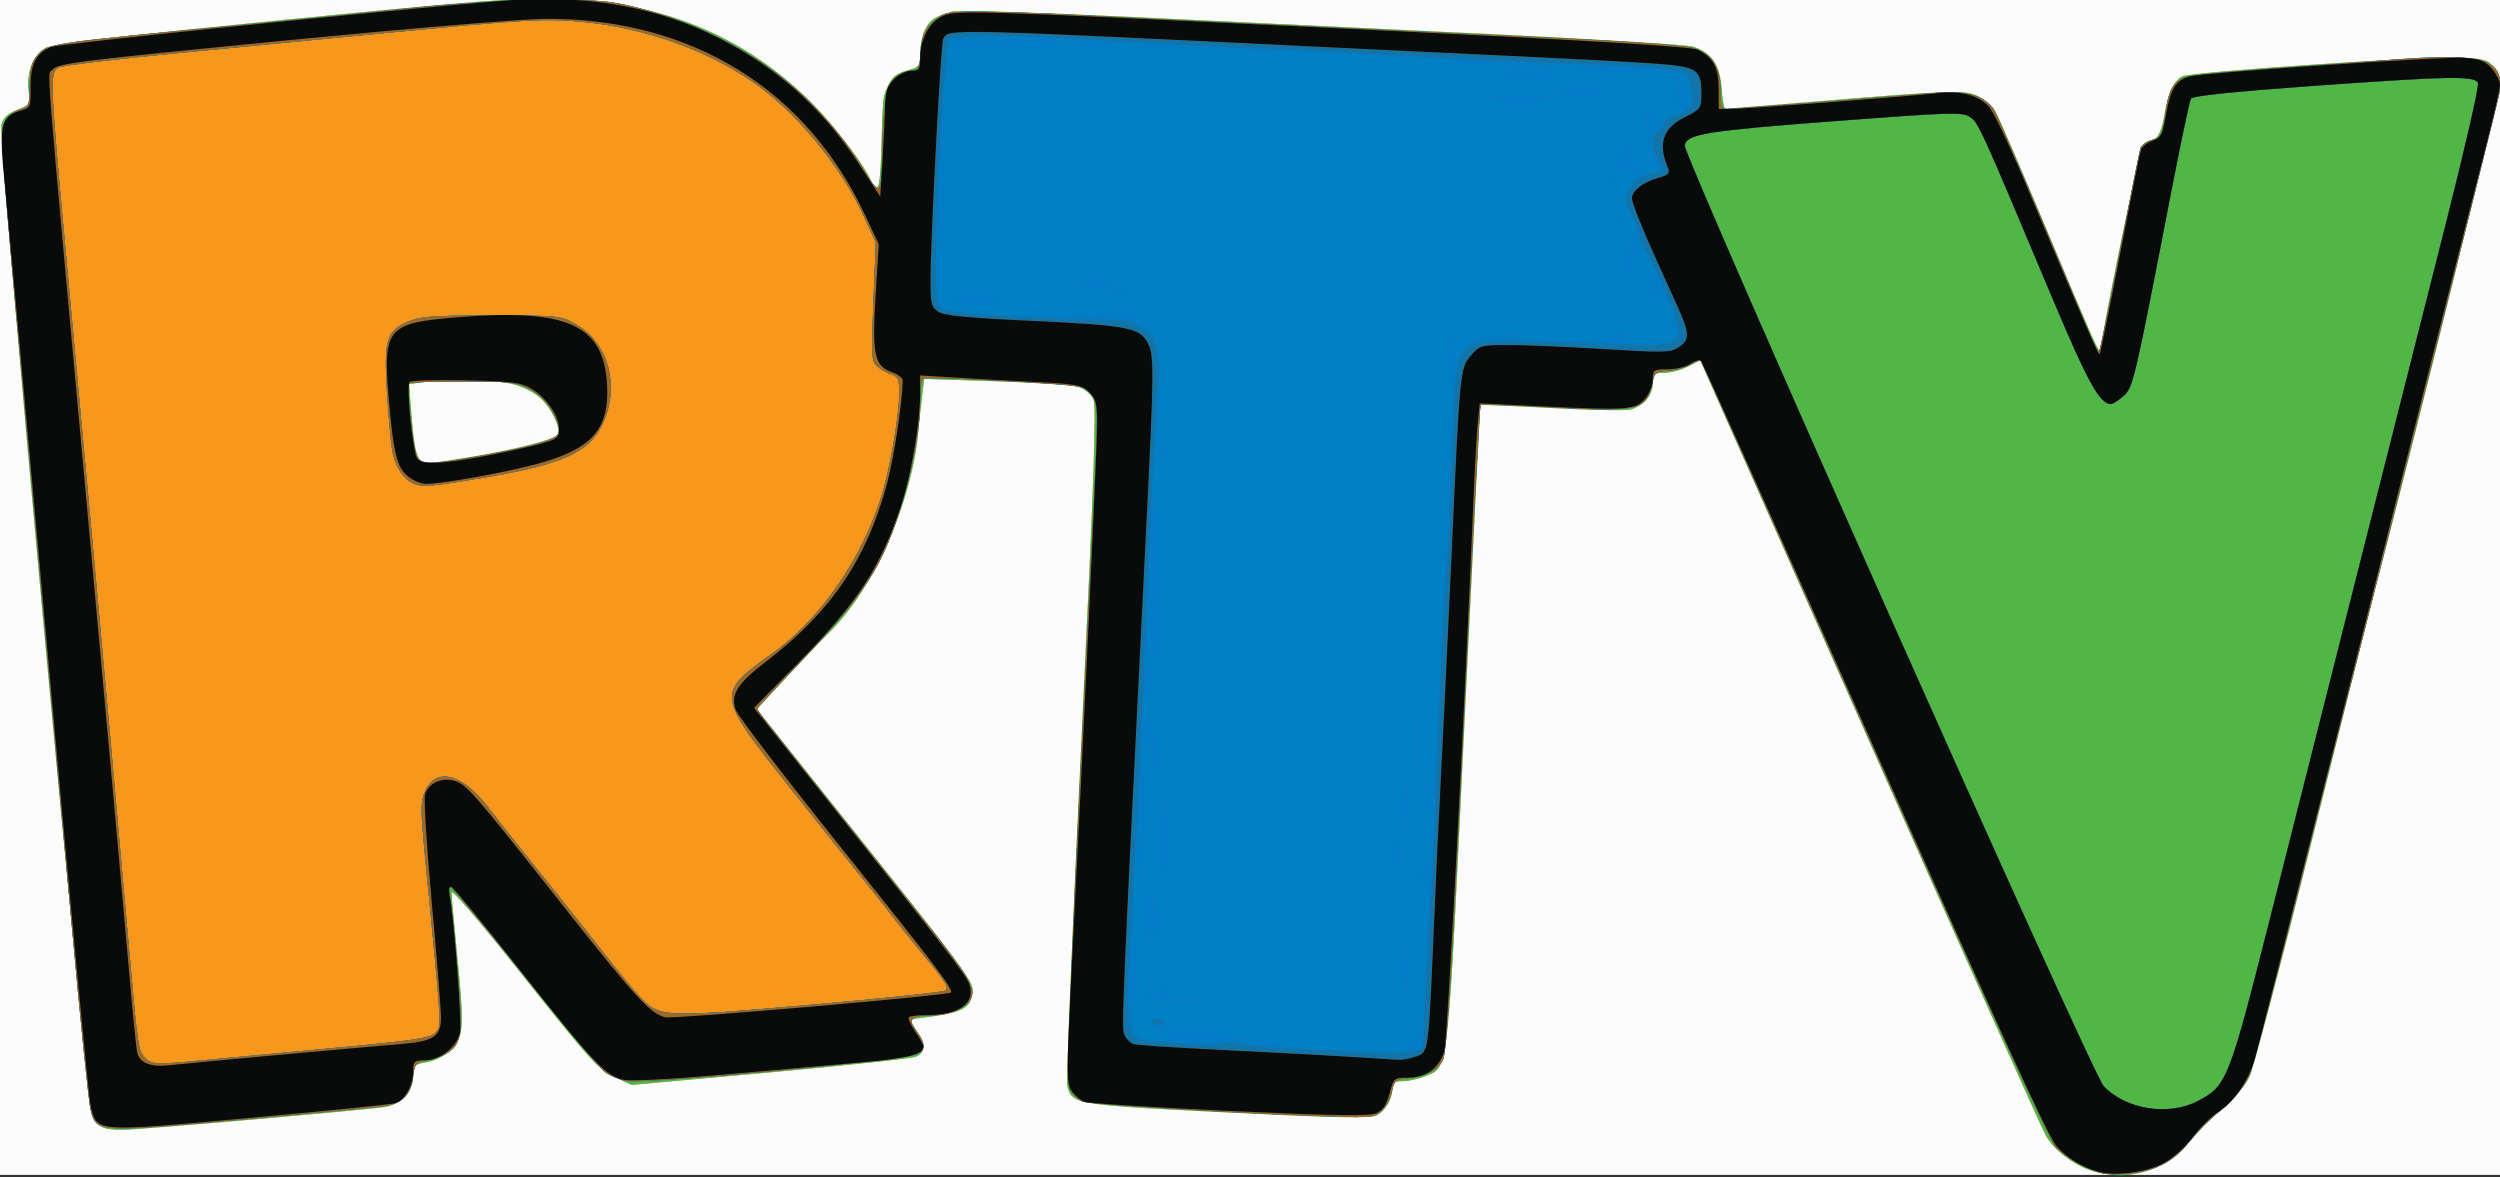
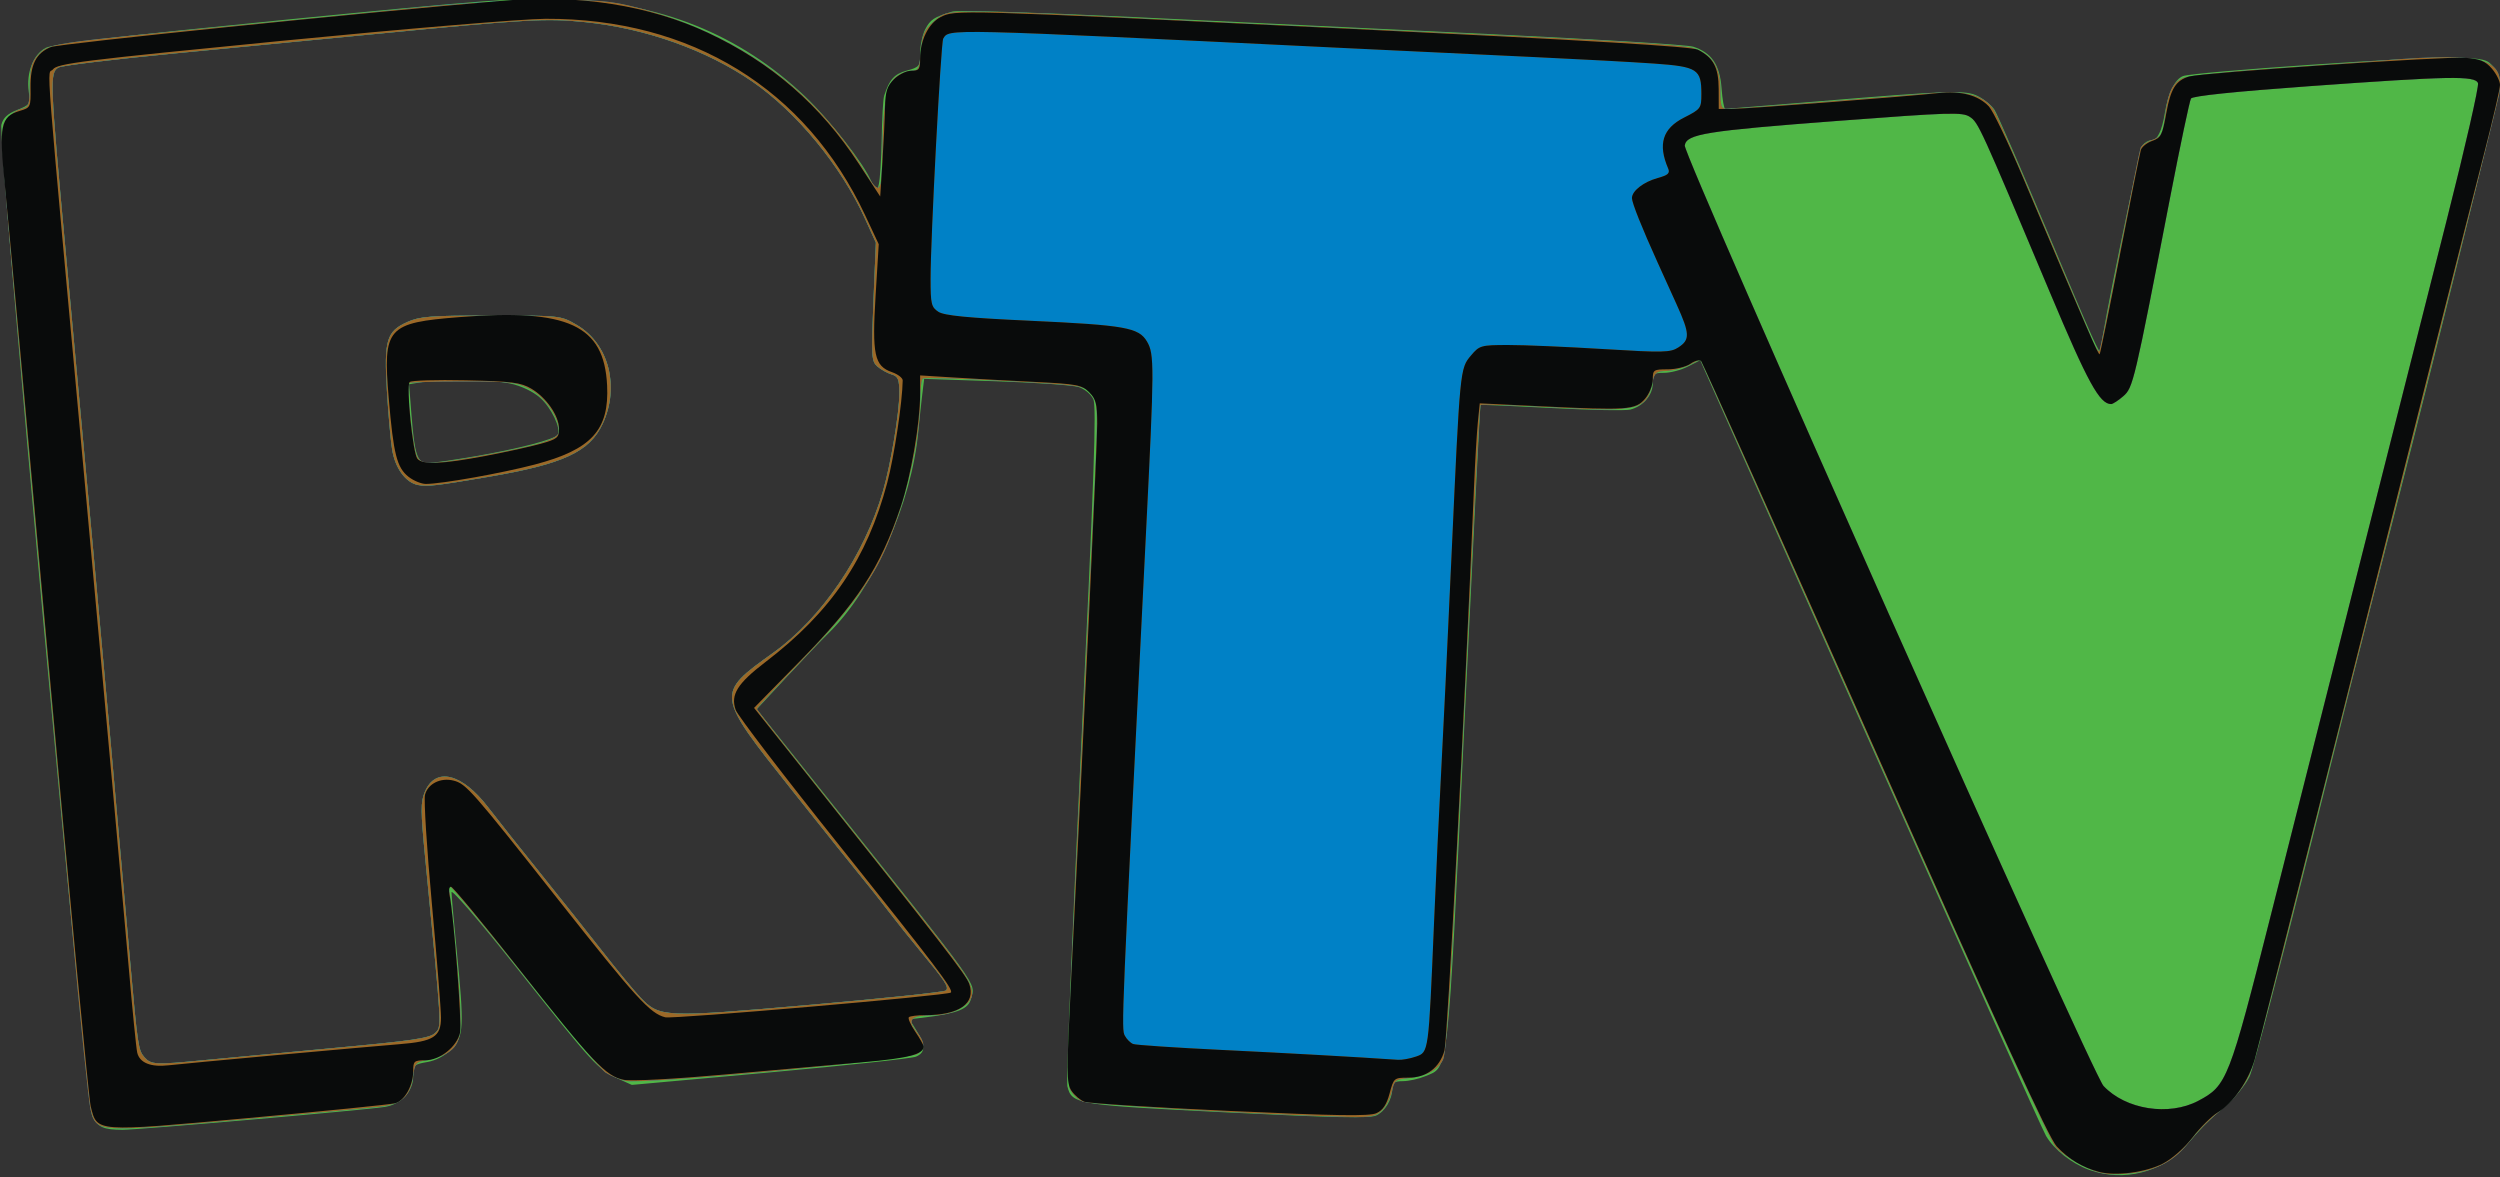
<svg xmlns="http://www.w3.org/2000/svg" xmlns:ns1="http://www.inkscape.org/namespaces/inkscape" xmlns:ns2="http://sodipodi.sourceforge.net/DTD/sodipodi-0.dtd" id="svg3055" version="1.1" ns1:version="0.48.3.1 r9886" width="720" height="339" ns2:docname="RTV logo.svg">
  <rect width="100%" height="100%" fill="#333333" stroke="none" />
  <defs id="defs3059" />
  <ns2:namedview pagecolor="#ffffff" bordercolor="#666666" borderopacity="1" objecttolerance="10" gridtolerance="10" guidetolerance="10" ns1:pageopacity="0" ns1:pageshadow="2" ns1:window-width="1280" ns1:window-height="1000" id="namedview3057" showgrid="false" ns1:zoom="1.5930556" ns1:cx="365.19059" ns1:cy="144.39102" ns1:window-x="0" ns1:window-y="24" ns1:window-maximized="1" ns1:current-layer="svg3055" />
  <g id="g3101" transform="translate(3.9410281e-7,-0.628)">
-     <path style="fill:#fcfcfc" d="M 0,169.5 0,0 360,0 720,0 720,169.5 720,339 360,339 0,339 0,169.5 z" id="path3117" ns1:connector-curvature="0" />
-     <path style="fill:#f8971c" d="m 601.748,337.573 c -5.014,-1.789 -10.126,-5.799 -12.495,-9.802 -1.065,-1.799 -23.91,-52.796 -50.765,-113.327 l -48.829,-110.055 -3.541,1.805 C 484.171,107.188 481.097,108 479.289,108 476.301,108 476,108.275 476,111 c 0,3.423 -2.763,6.651 -6.493,7.588 -1.399,0.351 -11.621,0.148 -22.715,-0.452 -11.094,-0.6 -20.275,-0.986 -20.403,-0.858 -0.128,0.128 -2.235,41.878 -4.683,92.779 -4.902,101.933 -4.426,97.675 -11.241,100.522 C 408.595,311.36 405.7,312 404.032,312 401.691,312 401,312.445 401,313.953 c 0,3.24 -2.073,6.759 -4.681,7.948 -1.852,0.844 -12.5,0.621 -43.083,-0.901 -43.516,-2.167 -44.529,-2.333 -45.837,-7.546 -0.348,-1.387 1.46,-45.878 4.017,-98.868 3.675,-76.156 4.403,-96.889 3.47,-98.937 -0.678,-1.488 -2.501,-3.004 -4.283,-3.562 -1.706,-0.534 -12.404,-1.281 -23.772,-1.658 l -20.669,-0.687 -0.539,4.38 c -0.297,2.409 -0.812,7.247 -1.144,10.751 C 262.498,145.737 251.528,170.38 238.601,183 c -1.972,1.925 -7.425,7.636 -12.119,12.692 l -8.534,9.192 18.276,22.919 c 47.439,59.49 44.645,55.598 43.42,60.479 -0.719,2.863 -3.775,4.154 -12.416,5.246 l -5.272,0.666 2.022,3.271 c 2.621,4.24 2.556,6.361 -0.228,7.493 -1.238,0.503 -20.144,2.537 -42.014,4.519 l -39.764,3.604 -4.236,-1.914 c -5.441,-2.459 -6.921,-4.088 -29.147,-32.064 -10.43,-13.128 -18.575,-22.565 -18.559,-21.5 0.016,1.044 0.678,8.423 1.47,16.398 2.232,22.461 2.087,25.259 -1.487,28.833 -1.851,1.851 -4.513,3.245 -7,3.665 -3.78,0.639 -4.013,0.879 -4.013,4.136 0,4.302 -3.445,8.018 -8.138,8.78 -5.417,0.879 -70.963,6.601 -75.53,6.594 -5.512,-0.009 -7.138,-0.729 -8.759,-3.878 C 24.883,318.849 -0.621,40.612 0.396,36.56 0.893,34.579 2.168,33.38 4.934,32.294 8.616,30.848 8.759,30.621 8.274,27.008 7.537,21.514 9.582,16.268 13.186,14.404 15.349,13.286 34.828,11.001 81.853,6.35 139.578,0.642 149.25,-0.082 162,0.351 190.213,1.31 212.892,10.422 231.899,28.435 c 7.118,6.745 16.967,19.414 19.103,24.571 l 1.39,3.356 0.682,-2.55 c 0.375,-1.402 0.759,-7.355 0.853,-13.227 0.094,-5.872 0.414,-11.444 0.712,-12.381 1.487,-4.678 2.932,-6.281 6.534,-7.251 C 264.802,19.976 265,19.715 265,15.912 c 0,-2.206 0.658,-5.284 1.463,-6.84 1.455,-2.813 2.55,-3.533 7.762,-5.099 1.555,-0.467 23.873,0.201 52,1.557 C 353.326,6.837 400.025,9.072 430,10.496 c 29.975,1.424 55.896,3.033 57.603,3.576 5.313,1.689 7.716,5.187 8.204,11.942 0.238,3.292 0.716,5.982 1.063,5.978 0.346,-0.005 11.43,-0.905 24.63,-2 40.667,-3.374 44.605,-3.506 48.269,-1.611 1.767,0.914 3.865,2.664 4.664,3.89 0.799,1.226 7.574,16.819 15.056,34.652 13.568,32.338 15.418,36.468 15.484,34.577 0.142,-4.051 11.196,-58 12.111,-59.102 C 617.723,41.629 618.849,41 619.587,41 c 1.784,0 3.022,-2.53 3.915,-8 0.914,-5.602 2.878,-9.544 5.211,-10.458 3.056,-1.198 68.274,-5.656 78.126,-5.341 8.42,0.27 9.528,0.531 11.25,2.66 1.051,1.298 1.911,3.717 1.911,5.374 0,2.444 -24.118,99.748 -36.006,145.265 -1.58,6.05 -9.908,39.125 -18.508,73.5 -8.599,34.375 -16.524,64.376 -17.61,66.668 -1.087,2.293 -4.091,6.01 -6.676,8.26 -5.693,4.956 -6.013,5.276 -11.608,11.598 -6.876,7.77 -17.958,10.575 -27.845,7.047 z M 136.708,132.057 c 12.595,-2.169 23.074,-4.895 23.891,-6.216 1.082,-1.751 -1.795,-7.807 -5.08,-10.691 -2.024,-1.777 -5.4,-3.388 -8.488,-4.05 -5.62,-1.205 -19.312,-1.444 -25.374,-0.443 l -3.845,0.635 0.718,9.104 c 0.885,11.226 1.707,13.606 4.697,13.597 1.251,-0.004 7.318,-0.875 13.482,-1.936 z" id="path3115" ns1:connector-curvature="0" />
    <path style="fill:#50b747" d="m 601.748,337.573 c -5.014,-1.789 -10.126,-5.799 -12.495,-9.802 -1.065,-1.799 -23.91,-52.796 -50.765,-113.327 l -48.829,-110.055 -3.541,1.805 C 484.171,107.188 481.097,108 479.289,108 476.301,108 476,108.275 476,111 c 0,3.423 -2.763,6.651 -6.493,7.588 -1.399,0.351 -11.621,0.148 -22.715,-0.452 -11.094,-0.6 -20.275,-0.986 -20.403,-0.858 -0.128,0.128 -2.235,41.878 -4.683,92.779 -4.902,101.933 -4.426,97.675 -11.241,100.522 C 408.595,311.36 405.7,312 404.032,312 401.691,312 401,312.445 401,313.953 c 0,3.24 -2.073,6.759 -4.681,7.948 -1.852,0.844 -12.5,0.621 -43.083,-0.901 -43.516,-2.167 -44.529,-2.333 -45.837,-7.546 -0.348,-1.387 1.46,-45.878 4.017,-98.868 3.675,-76.156 4.403,-96.889 3.47,-98.937 -0.678,-1.488 -2.501,-3.004 -4.283,-3.562 -1.706,-0.534 -12.404,-1.281 -23.772,-1.658 l -20.669,-0.687 -0.539,4.38 c -0.297,2.409 -0.812,7.247 -1.144,10.751 C 262.498,145.737 251.528,170.38 238.601,183 c -1.972,1.925 -7.425,7.636 -12.119,12.692 l -8.534,9.192 18.276,22.919 c 47.439,59.49 44.645,55.598 43.42,60.479 -0.719,2.863 -3.775,4.154 -12.416,5.246 l -5.272,0.666 2.022,3.271 c 2.621,4.24 2.556,6.361 -0.228,7.493 -1.238,0.503 -20.144,2.537 -42.014,4.519 l -39.764,3.604 -4.236,-1.914 c -5.441,-2.459 -6.921,-4.088 -29.147,-32.064 -10.43,-13.128 -18.575,-22.565 -18.559,-21.5 0.016,1.044 0.678,8.423 1.47,16.398 2.232,22.461 2.087,25.259 -1.487,28.833 -1.851,1.851 -4.513,3.245 -7,3.665 -3.78,0.639 -4.013,0.879 -4.013,4.136 0,4.302 -3.445,8.018 -8.138,8.78 -5.417,0.879 -70.963,6.601 -75.53,6.594 -5.512,-0.009 -7.138,-0.729 -8.759,-3.878 C 24.883,318.849 -0.621,40.612 0.396,36.56 0.893,34.579 2.168,33.38 4.934,32.294 8.616,30.848 8.759,30.621 8.274,27.008 7.537,21.514 9.582,16.268 13.186,14.404 15.349,13.286 34.828,11.001 81.853,6.35 139.578,0.642 149.25,-0.082 162,0.351 190.213,1.31 212.892,10.422 231.899,28.435 c 7.118,6.745 16.967,19.414 19.103,24.571 l 1.39,3.356 0.682,-2.55 c 0.375,-1.402 0.759,-7.355 0.853,-13.227 0.094,-5.872 0.414,-11.444 0.712,-12.381 1.487,-4.678 2.932,-6.281 6.534,-7.251 C 264.802,19.976 265,19.715 265,15.912 c 0,-2.206 0.658,-5.284 1.463,-6.84 1.455,-2.813 2.55,-3.533 7.762,-5.099 1.555,-0.467 23.873,0.201 52,1.557 C 353.326,6.837 400.025,9.072 430,10.496 c 29.975,1.424 55.896,3.033 57.603,3.576 5.313,1.689 7.716,5.187 8.204,11.942 0.238,3.292 0.716,5.982 1.063,5.978 0.346,-0.005 11.43,-0.905 24.63,-2 40.667,-3.374 44.605,-3.506 48.269,-1.611 1.767,0.914 3.865,2.664 4.664,3.89 0.799,1.226 7.574,16.819 15.056,34.652 13.568,32.338 15.418,36.468 15.484,34.577 0.142,-4.051 11.196,-58 12.111,-59.102 C 617.723,41.629 618.849,41 619.587,41 c 1.784,0 3.022,-2.53 3.915,-8 0.914,-5.602 2.878,-9.544 5.211,-10.458 3.056,-1.198 68.274,-5.656 78.126,-5.341 8.42,0.27 9.528,0.531 11.25,2.66 1.051,1.298 1.911,3.717 1.911,5.374 0,2.444 -24.118,99.748 -36.006,145.265 -1.58,6.05 -9.908,39.125 -18.508,73.5 -8.599,34.375 -16.524,64.376 -17.61,66.668 -1.087,2.293 -4.091,6.01 -6.676,8.26 -5.693,4.956 -6.013,5.276 -11.608,11.598 -6.876,7.77 -17.958,10.575 -27.845,7.047 z M 58.367,305.989 c 5.427,-0.528 22.302,-2.107 37.5,-3.51 22.969,-2.12 27.936,-2.852 29.429,-4.339 1.959,-1.95 2.066,-0.052 -2.835,-50.34 -1.33,-13.652 -1.344,-16.145 -0.103,-19.115 3.036,-7.265 10.679,-5.398 18.23,4.453 2.682,3.499 9.384,11.958 14.894,18.799 5.51,6.841 13.555,16.966 17.878,22.5 4.323,5.534 9.26,11.537 10.972,13.339 5.61,5.907 6.577,5.951 48.988,2.248 20.999,-1.834 38.585,-3.691 39.079,-4.128 1.013,-0.895 -0.149,-2.685 -7.399,-11.397 -2.746,-3.3 -6.878,-8.475 -9.181,-11.5 -2.303,-3.025 -5.685,-7.3 -7.514,-9.5 -1.83,-2.2 -10.972,-13.634 -20.316,-25.408 -21.915,-27.616 -21.911,-27.585 -5.329,-39.441 C 236.634,178.66 248.95,160.508 254.313,142 256.556,134.259 259,119.625 259,113.936 c 0,-4.11 -0.324,-4.9 -2.25,-5.487 -1.238,-0.377 -3.074,-1.41 -4.082,-2.296 -1.695,-1.491 -1.779,-2.876 -1.127,-18.632 l 0.705,-17.022 -3.123,-6.888 C 242.278,48.514 229.471,32.924 216.693,24.133 203.458,15.027 185.859,8.766 168.548,7.005 157.18,5.848 151.925,6.147 107.5,10.475 93.2,11.869 67.389,14.367 50.142,16.027 c -17.247,1.66 -32.209,3.474 -33.25,4.031 -2.631,1.408 -2.547,3.557 2.123,54.037 C 25.317,142.227 31.025,204.526 32.015,216 c 0.499,5.775 1.594,18.15 2.433,27.5 0.84,9.35 2.205,24.65 3.034,34 2.164,24.41 2.352,25.66 4.178,27.677 1.879,2.076 3.098,2.135 16.707,0.812 z M 120.374,140.307 c -3.573,-0.696 -6.604,-4.872 -7.458,-10.276 -0.438,-2.768 -1.11,-10.413 -1.495,-16.989 -0.846,-14.465 -0.095,-16.984 5.867,-19.673 C 120.893,91.744 124.044,91.5 141.466,91.5 c 20.028,0 20.035,7.15e-4 24.687,2.735 9.173,5.392 12.399,17.74 7.427,28.42 -3.796,8.153 -11.266,11.615 -33.08,15.332 -14.959,2.549 -17.469,2.838 -20.126,2.321 z m 16.333,-8.25 c 12.595,-2.169 23.074,-4.895 23.891,-6.216 1.082,-1.751 -1.795,-7.807 -5.08,-10.691 -2.024,-1.777 -5.4,-3.388 -8.488,-4.05 -5.62,-1.205 -19.312,-1.444 -25.374,-0.443 l -3.845,0.635 0.718,9.104 c 0.885,11.226 1.707,13.606 4.697,13.597 1.251,-0.004 7.318,-0.875 13.482,-1.936 z" id="path3113" ns1:connector-curvature="0" />
    <path style="fill:#0081c6" d="m 600.152,336.554 c -2.942,-1.404 -6.581,-3.873 -8.087,-5.486 -1.75,-1.873 -20.72,-43.379 -52.54,-114.954 l -49.801,-112.022 -3.111,1.617 c -1.711,0.889 -4.672,1.674 -6.579,1.744 -3.06,0.112 -3.544,0.503 -4.122,3.331 -1.628,7.96 -3.942,8.539 -28.673,7.178 -11.225,-0.618 -20.612,-0.92 -20.86,-0.672 -0.248,0.248 -2.462,42.162 -4.919,93.14 -3.475,72.095 -4.789,93.311 -5.915,95.488 -1.583,3.062 -5.136,4.853 -10.507,5.296 -3.05,0.252 -3.547,0.69 -4.148,3.657 -0.376,1.854 -1.646,4.329 -2.823,5.5 -1.876,1.868 -3.147,2.104 -10.352,1.92 -24.061,-0.614 -73.569,-3.487 -75.877,-4.404 -1.465,-0.582 -3.161,-2.257 -3.768,-3.723 -1.058,-2.554 0.347,-37.213 6.449,-159.164 1.896,-37.887 1.892,-38.273 -0.386,-41.086 -1.793,-2.214 -2.8,-2.359 -24.683,-3.556 -12.548,-0.687 -23.182,-1.021 -23.631,-0.744 C 265.367,109.891 265,112.905 265,116.311 c 0,12.346 -5.358,33.556 -11.541,45.689 -4.155,8.153 -10.791,16.603 -23.209,29.553 -6.737,7.026 -12.25,12.98 -12.25,13.231 0,0.44 11.053,14.424 42.5,53.773 16.727,20.93 19.487,24.924 19.495,28.208 0.007,3.186 -5.339,6.223 -10.995,6.247 -6.573,0.028 -7.823,1.127 -5.15,4.525 2.573,3.27 2.693,4.768 0.528,6.565 -2.057,1.707 -79.325,8.89 -84.151,7.823 -1.8,-0.398 -4.408,-1.468 -5.796,-2.377 -1.388,-0.909 -11.755,-13.217 -23.038,-27.35 -11.283,-14.133 -21,-25.868 -21.594,-26.077 -0.593,-0.209 -0.839,0.016 -0.546,0.5 0.293,0.484 1.323,9.737 2.289,20.561 1.897,21.26 1.611,23.973 -2.822,26.78 -1.221,0.773 -3.796,1.668 -5.721,1.989 -3.26,0.543 -3.54,0.884 -4.088,4.976 -0.713,5.32 -3.215,7.623 -9.125,8.398 -2.357,0.309 -20.784,2.028 -40.947,3.82 -41.089,3.651 -41.024,3.655 -42.736,-2.85 C 25.553,318.207 23.082,294 20.61,266.5 18.138,239 12.443,176.283 7.953,127.129 -0.193,37.952 -0.206,37.753 1.735,35.153 2.805,33.72 4.765,32.292 6.09,31.979 8.306,31.455 8.504,30.914 8.556,25.248 8.597,20.607 9.091,18.555 10.556,16.929 14.109,12.985 12.098,13.289 72.5,7.542 86.8,6.182 107.725,4.088 119,2.89 c 12.155,-1.292 27.623,-2.216 38,-2.27 15.177,-0.079 18.695,0.214 26.5,2.209 28.872,7.378 51.14,23.428 65.623,47.302 4.287,7.066 4.838,6.46 4.961,-5.462 0.14,-13.504 1.231,-19.695 3.845,-21.812 C 259.19,21.835 261.241,21 262.487,21 c 2.032,0 2.314,-0.584 2.735,-5.668 0.398,-4.8 0.956,-6.102 3.64,-8.5 C 271.903,4.115 272.445,4 282.234,4 c 5.611,0 18.541,0.446 28.734,0.991 22.338,1.194 64.615,3.219 126.532,6.062 27.507,1.263 47.584,2.607 49.939,3.343 5.593,1.748 8.061,5.475 8.061,12.175 0,4.758 0.246,5.424 2,5.423 1.1,-8.64e-4 13.25,-0.901 27,-1.999 13.75,-1.099 28.63,-2.282 33.068,-2.629 8.914,-0.698 14.043,0.829 16.706,4.972 1.109,1.726 12.378,28.08 28.232,66.022 0.887,2.122 1.822,3.648 2.078,3.392 0.256,-0.256 2.931,-13.242 5.943,-28.858 3.013,-15.616 5.696,-28.976 5.962,-29.689 0.267,-0.714 1.792,-1.753 3.39,-2.31 2.602,-0.907 2.979,-1.598 3.604,-6.605 0.892,-7.137 2.126,-9.788 5.211,-11.194 1.361,-0.62 12.224,-1.802 24.14,-2.627 11.916,-0.825 27.243,-1.942 34.061,-2.483 28.801,-2.284 34.6,-0.559 32.87,9.78 -0.435,2.599 -38.701,154.501 -44.774,177.737 -1.581,6.05 -7.891,31.025 -14.021,55.5 -6.13,24.475 -12.058,46.627 -13.171,49.227 -1.194,2.788 -3.927,6.37 -6.662,8.734 -6.064,5.24 -7.605,6.783 -11.335,11.348 -4.278,5.235 -9.941,7.906 -17.801,8.395 -5.433,0.338 -7.378,-0.015 -11.848,-2.149 z m 32.941,-18.881 c 8.276,-4.369 8.882,-5.921 20.969,-53.699 6.049,-23.911 17.769,-70.249 26.043,-102.974 8.275,-32.725 19.345,-76.459 24.601,-97.187 5.256,-20.728 9.286,-38.39 8.956,-39.25 -0.832,-2.169 -8.088,-2.038 -48.558,0.882 -21.579,1.557 -33.646,2.814 -34.103,3.554 -0.389,0.63 -3.076,13.375 -5.971,28.323 -10.399,53.699 -10.693,54.947 -13.55,57.428 -1.425,1.238 -2.991,2.25 -3.48,2.25 -3.308,0 -6.709,-6.203 -17.55,-32 -20.162,-47.977 -20.675,-49.101 -23.152,-50.725 -2.137,-1.4 -5.647,-1.293 -38.076,1.168 -38.021,2.885 -43.538,3.773 -44.012,7.086 -0.424,2.963 117.273,267.294 120.598,270.847 6.373,6.809 18.816,8.768 27.285,4.297 z M 58.367,305.989 c 5.427,-0.528 22.302,-2.107 37.5,-3.51 22.969,-2.12 27.936,-2.852 29.429,-4.339 1.959,-1.95 2.066,-0.052 -2.835,-50.34 -1.33,-13.652 -1.344,-16.145 -0.103,-19.115 3.036,-7.265 10.679,-5.398 18.23,4.453 2.682,3.499 9.384,11.958 14.894,18.799 5.51,6.841 13.555,16.966 17.878,22.5 4.323,5.534 9.26,11.537 10.972,13.339 5.61,5.907 6.577,5.951 48.988,2.248 20.999,-1.834 38.585,-3.691 39.079,-4.128 1.013,-0.895 -0.149,-2.685 -7.399,-11.397 -2.746,-3.3 -6.878,-8.475 -9.181,-11.5 -2.303,-3.025 -5.685,-7.3 -7.514,-9.5 -1.83,-2.2 -10.972,-13.634 -20.316,-25.408 -21.915,-27.616 -21.911,-27.585 -5.329,-39.441 C 236.634,178.66 248.95,160.508 254.313,142 256.556,134.259 259,119.625 259,113.936 c 0,-4.11 -0.324,-4.9 -2.25,-5.487 -1.238,-0.377 -3.074,-1.41 -4.082,-2.296 -1.695,-1.491 -1.779,-2.876 -1.127,-18.632 l 0.705,-17.022 -3.123,-6.888 C 242.278,48.514 229.471,32.924 216.693,24.133 203.458,15.027 185.859,8.766 168.548,7.005 157.18,5.848 151.925,6.147 107.5,10.475 93.2,11.869 67.389,14.367 50.142,16.027 c -17.247,1.66 -32.209,3.474 -33.25,4.031 -2.631,1.408 -2.547,3.557 2.123,54.037 C 25.317,142.227 31.025,204.526 32.015,216 c 0.499,5.775 1.594,18.15 2.433,27.5 0.84,9.35 2.205,24.65 3.034,34 2.164,24.41 2.352,25.66 4.178,27.677 1.879,2.076 3.098,2.135 16.707,0.812 z M 120.374,140.307 c -3.573,-0.696 -6.604,-4.872 -7.458,-10.276 -0.438,-2.768 -1.11,-10.413 -1.495,-16.989 -0.846,-14.465 -0.095,-16.984 5.867,-19.673 C 120.893,91.744 124.044,91.5 141.466,91.5 c 20.028,0 20.035,7.15e-4 24.687,2.735 9.173,5.392 12.399,17.74 7.427,28.42 -3.796,8.153 -11.266,11.615 -33.08,15.332 -14.959,2.549 -17.469,2.838 -20.126,2.321 z m 17.701,-8.346 C 155.323,128.885 161,127.118 161,124.828 c 0,-3.965 -3.98,-9.777 -8.263,-12.065 -3.866,-2.066 -5.563,-2.263 -19.403,-2.263 -8.342,0 -15.363,0.225 -15.604,0.5 -0.71,0.812 1.186,18.299 2.251,20.75 1.231,2.835 3.258,2.859 18.095,0.212 z" id="path3111" ns1:connector-curvature="0" />
-     <path style="fill:#037dc7" d="m 600.152,336.554 c -2.942,-1.404 -6.581,-3.873 -8.087,-5.486 -1.75,-1.873 -20.72,-43.379 -52.54,-114.954 l -49.801,-112.022 -3.111,1.617 c -1.711,0.889 -4.672,1.674 -6.579,1.744 -3.06,0.112 -3.544,0.503 -4.122,3.331 -1.628,7.96 -3.942,8.539 -28.673,7.178 -11.225,-0.618 -20.612,-0.92 -20.86,-0.672 -0.248,0.248 -2.462,42.162 -4.919,93.14 -3.475,72.095 -4.789,93.311 -5.915,95.488 -1.583,3.062 -5.136,4.853 -10.507,5.296 -3.05,0.252 -3.547,0.69 -4.148,3.657 -0.376,1.854 -1.646,4.329 -2.823,5.5 -1.876,1.868 -3.147,2.104 -10.352,1.92 -24.061,-0.614 -73.569,-3.487 -75.877,-4.404 -1.465,-0.582 -3.161,-2.257 -3.768,-3.723 -1.058,-2.554 0.347,-37.213 6.449,-159.164 1.896,-37.887 1.892,-38.273 -0.386,-41.086 -1.793,-2.214 -2.8,-2.359 -24.683,-3.556 -12.548,-0.687 -23.182,-1.021 -23.631,-0.744 C 265.367,109.891 265,112.905 265,116.311 c 0,12.346 -5.358,33.556 -11.541,45.689 -4.155,8.153 -10.791,16.603 -23.209,29.553 -6.737,7.026 -12.25,12.98 -12.25,13.231 0,0.44 11.053,14.424 42.5,53.773 16.727,20.93 19.487,24.924 19.495,28.208 0.007,3.186 -5.339,6.223 -10.995,6.247 -6.573,0.028 -7.823,1.127 -5.15,4.525 2.573,3.27 2.693,4.768 0.528,6.565 -2.057,1.707 -79.325,8.89 -84.151,7.823 -1.8,-0.398 -4.408,-1.468 -5.796,-2.377 -1.388,-0.909 -11.755,-13.217 -23.038,-27.35 -11.283,-14.133 -21,-25.868 -21.594,-26.077 -0.593,-0.209 -0.839,0.016 -0.546,0.5 0.293,0.484 1.323,9.737 2.289,20.561 1.897,21.26 1.611,23.973 -2.822,26.78 -1.221,0.773 -3.796,1.668 -5.721,1.989 -3.26,0.543 -3.54,0.884 -4.088,4.976 -0.713,5.32 -3.215,7.623 -9.125,8.398 -2.357,0.309 -20.784,2.028 -40.947,3.82 -41.089,3.651 -41.024,3.655 -42.736,-2.85 C 25.553,318.207 23.082,294 20.61,266.5 18.138,239 12.443,176.283 7.953,127.129 -0.193,37.952 -0.206,37.753 1.735,35.153 2.805,33.72 4.765,32.292 6.09,31.979 8.306,31.455 8.504,30.914 8.556,25.248 8.597,20.607 9.091,18.555 10.556,16.929 14.109,12.985 12.098,13.289 72.5,7.542 86.8,6.182 107.725,4.088 119,2.89 c 12.155,-1.292 27.623,-2.216 38,-2.27 15.177,-0.079 18.695,0.214 26.5,2.209 28.872,7.378 51.14,23.428 65.623,47.302 4.287,7.066 4.838,6.46 4.961,-5.462 0.14,-13.504 1.231,-19.695 3.845,-21.812 C 259.19,21.835 261.241,21 262.487,21 c 2.032,0 2.314,-0.584 2.735,-5.668 0.398,-4.8 0.956,-6.102 3.64,-8.5 C 271.903,4.115 272.445,4 282.234,4 c 5.611,0 18.541,0.446 28.734,0.991 22.338,1.194 64.615,3.219 126.532,6.062 27.507,1.263 47.584,2.607 49.939,3.343 5.593,1.748 8.061,5.475 8.061,12.175 0,4.758 0.246,5.424 2,5.423 1.1,-8.64e-4 13.25,-0.901 27,-1.999 13.75,-1.099 28.63,-2.282 33.068,-2.629 8.914,-0.698 14.043,0.829 16.706,4.972 1.109,1.726 12.378,28.08 28.232,66.022 0.887,2.122 1.822,3.648 2.078,3.392 0.256,-0.256 2.931,-13.242 5.943,-28.858 3.013,-15.616 5.696,-28.976 5.962,-29.689 0.267,-0.714 1.792,-1.753 3.39,-2.31 2.602,-0.907 2.979,-1.598 3.604,-6.605 0.892,-7.137 2.126,-9.788 5.211,-11.194 1.361,-0.62 12.224,-1.802 24.14,-2.627 11.916,-0.825 27.243,-1.942 34.061,-2.483 28.801,-2.284 34.6,-0.559 32.87,9.78 -0.435,2.599 -38.701,154.501 -44.774,177.737 -1.581,6.05 -7.891,31.025 -14.021,55.5 -6.13,24.475 -12.058,46.627 -13.171,49.227 -1.194,2.788 -3.927,6.37 -6.662,8.734 -6.064,5.24 -7.605,6.783 -11.335,11.348 -4.278,5.235 -9.941,7.906 -17.801,8.395 -5.433,0.338 -7.378,-0.015 -11.848,-2.149 z m 32.941,-18.881 c 8.276,-4.369 8.882,-5.921 20.969,-53.699 6.049,-23.911 17.769,-70.249 26.043,-102.974 8.275,-32.725 19.345,-76.459 24.601,-97.187 5.256,-20.728 9.286,-38.39 8.956,-39.25 -0.832,-2.169 -8.088,-2.038 -48.558,0.882 -21.579,1.557 -33.646,2.814 -34.103,3.554 -0.389,0.63 -3.076,13.375 -5.971,28.323 -10.399,53.699 -10.693,54.947 -13.55,57.428 -1.425,1.238 -2.991,2.25 -3.48,2.25 -3.308,0 -6.709,-6.203 -17.55,-32 -20.162,-47.977 -20.675,-49.101 -23.152,-50.725 -2.137,-1.4 -5.647,-1.293 -38.076,1.168 -38.021,2.885 -43.538,3.773 -44.012,7.086 -0.424,2.963 117.273,267.294 120.598,270.847 6.373,6.809 18.816,8.768 27.285,4.297 z M 58.367,305.989 c 5.427,-0.528 22.302,-2.107 37.5,-3.51 22.969,-2.12 27.936,-2.852 29.429,-4.339 1.959,-1.95 2.066,-0.052 -2.835,-50.34 -1.33,-13.652 -1.344,-16.145 -0.103,-19.115 3.036,-7.265 10.679,-5.398 18.23,4.453 2.682,3.499 9.384,11.958 14.894,18.799 5.51,6.841 13.555,16.966 17.878,22.5 4.323,5.534 9.26,11.537 10.972,13.339 5.61,5.907 6.577,5.951 48.988,2.248 20.999,-1.834 38.585,-3.691 39.079,-4.128 1.013,-0.895 -0.149,-2.685 -7.399,-11.397 -2.746,-3.3 -6.878,-8.475 -9.181,-11.5 -2.303,-3.025 -5.685,-7.3 -7.514,-9.5 -1.83,-2.2 -10.972,-13.634 -20.316,-25.408 -21.915,-27.616 -21.911,-27.585 -5.329,-39.441 C 236.634,178.66 248.95,160.508 254.313,142 256.556,134.259 259,119.625 259,113.936 c 0,-4.11 -0.324,-4.9 -2.25,-5.487 -1.238,-0.377 -3.074,-1.41 -4.082,-2.296 -1.695,-1.491 -1.779,-2.876 -1.127,-18.632 l 0.705,-17.022 -3.123,-6.888 C 242.278,48.514 229.471,32.924 216.693,24.133 203.458,15.027 185.859,8.766 168.548,7.005 157.18,5.848 151.925,6.147 107.5,10.475 93.2,11.869 67.389,14.367 50.142,16.027 c -17.247,1.66 -32.209,3.474 -33.25,4.031 -2.631,1.408 -2.547,3.557 2.123,54.037 C 25.317,142.227 31.025,204.526 32.015,216 c 0.499,5.775 1.594,18.15 2.433,27.5 0.84,9.35 2.205,24.65 3.034,34 2.164,24.41 2.352,25.66 4.178,27.677 1.879,2.076 3.098,2.135 16.707,0.812 z M 120.374,140.307 c -3.573,-0.696 -6.604,-4.872 -7.458,-10.276 -0.438,-2.768 -1.11,-10.413 -1.495,-16.989 -0.846,-14.465 -0.095,-16.984 5.867,-19.673 C 120.893,91.744 124.044,91.5 141.466,91.5 c 20.028,0 20.035,7.15e-4 24.687,2.735 9.173,5.392 12.399,17.74 7.427,28.42 -3.796,8.153 -11.266,11.615 -33.08,15.332 -14.959,2.549 -17.469,2.838 -20.126,2.321 z m 17.701,-8.346 C 155.323,128.885 161,127.118 161,124.828 c 0,-3.965 -3.98,-9.777 -8.263,-12.065 -3.866,-2.066 -5.563,-2.263 -19.403,-2.263 -8.342,0 -15.363,0.225 -15.604,0.5 -0.71,0.812 1.186,18.299 2.251,20.75 1.231,2.835 3.258,2.859 18.095,0.212 z m 266.343,171.431 C 405.288,303.059 406,301.934 406,300.893 406,299.852 406.623,299 407.383,299 c 0.761,0 1.694,-1.238 2.074,-2.75 0.838,-3.336 1.746,-44.269 0.943,-42.5 C 409.613,255.486 408,255.318 408,253.5 c 0,-0.825 0.675,-1.5 1.5,-1.5 1.445,0 2.124,-3.429 1.682,-8.5 -1.163,-13.349 -1.222,-18.5 -0.214,-18.5 0.741,0 0.899,1.19 0.465,3.5 -0.366,1.951 -0.247,3.5 0.269,3.5 0.796,0 1.633,-13.987 3.829,-64 0.991,-22.555 1.574,-32.702 2.051,-35.662 0.28,-1.739 0.039,-3.453 -0.537,-3.809 C 416.471,128.173 416,125.794 416,123.241 c 0,-5.285 1.572,-4.777 2.348,0.759 0.27,1.925 0.341,-1.174 0.158,-6.887 -0.204,-6.36 -0.775,-10.661 -1.474,-11.093 -0.641,-0.396 -1.04,-2.657 -0.91,-5.159 0.2,-3.864 0.538,-4.479 2.554,-4.646 C 419.954,96.109 421,96.467 421,97.011 421,97.555 420.295,98 419.434,98 c -1.11,0 -1.474,0.779 -1.25,2.673 0.417,3.522 2.575,4.138 3.372,0.962 0.49,-1.954 1.774,-2.867 5.818,-4.139 2.854,-0.898 7.2,-1.478 9.658,-1.29 L 441.5,96.549 438,97.694 c -2.883,0.943 -0.943,1.087 11,0.817 16.689,-0.377 15.291,-0.231 14.5,-1.511 -0.378,-0.611 1.156,-1 3.941,-1 2.507,0 4.559,0.45 4.559,1 0,0.55 -1.125,1 -2.5,1 -1.375,0 -2.5,0.45 -2.5,1 0,1.444 13.336,1.264 14.8,-0.2 0.66,-0.66 1.193,-2.123 1.185,-3.25 -0.012,-1.654 -0.195,-1.766 -0.946,-0.579 -0.512,0.809 -1.275,1.126 -1.697,0.705 -0.422,-0.422 -0.2,-1.674 0.493,-2.784 1.882,-3.013 0.525,-6.194 -2.404,-5.634 -1.304,0.249 -2.133,0.068 -1.843,-0.402 C 476.88,86.385 476.469,86 475.676,86 c -1.655,0 -3.126,-4.328 -1.644,-4.835 0.539,-0.184 0.667,-0.859 0.283,-1.5 -0.384,-0.641 0.063,-0.547 0.994,0.208 C 476.79,81.075 477,80.998 477,79.257 477,78.164 476.167,76.197 475.149,74.885 474.131,73.573 473.042,71.825 472.728,71 c -0.375,-0.987 -0.597,-0.713 -0.649,0.8 C 471.963,75.175 469.191,80 467.367,80 c -1.117,0 -1.367,-0.513 -0.851,-1.75 0.402,-0.963 1.192,-3.1 1.757,-4.75 0.565,-1.65 1.481,-4.005 2.037,-5.233 0.762,-1.684 0.561,-3.23 -0.818,-6.286 -1.715,-3.802 -1.726,-4.267 -0.184,-7.5 C 471.176,50.564 470.641,48 467.956,48 c -1.333,0 -1.915,0.882 -2.143,3.25 C 465.641,53.038 465.05,54.275 464.5,54 463.293,53.396 463.758,48.637 465.07,48.167 465.581,47.983 466,46.801 466,45.539 c 0,-2.275 2.551,-5.321 3.588,-4.284 0.297,0.297 0.579,1.936 0.628,3.643 0.055,1.928 0.61,3.103 1.467,3.103 0.759,0 1.638,0.675 1.955,1.5 0.67,1.746 1.302,1.837 3.362,0.485 0.957,-0.628 1.132,-1.256 0.483,-1.735 -0.926,-0.683 -2.109,-4.152 -4.409,-12.939 -1.224,-4.676 2.543,-5.601 4.227,-1.039 0.496,1.343 1.084,1.543 2.427,0.823 0.975,-0.522 2.629,-1.22 3.676,-1.55 1.821,-0.574 1.825,-0.658 0.109,-1.913 -1.4,-1.023 -1.649,-2.088 -1.134,-4.834 1.065,-5.677 -0.061,-6.018 -17.524,-5.317 -15.253,0.613 -18.368,0.121 -9.201,-1.451 3.125,-0.536 -2.692,-0.741 -16.367,-0.576 -14.81,0.178 -21.326,-0.078 -21.582,-0.85 -0.24,-0.722 -7.272,-1.374 -20.285,-1.881 -53.912,-2.1 -54.615,-2.118 -64.884,-1.685 -2.181,0.092 -4.131,-0.329 -4.333,-0.936 -0.45,-1.349 -7.433,-1.472 -8.751,-0.154 -0.6,0.6 -2.608,0.571 -5.45,-0.079 -2.475,-0.566 -6.525,-0.77 -9,-0.454 -2.475,0.316 -10.688,0.623 -18.25,0.682 L 273,14.207 272.843,21.354 C 272.757,25.284 272.513,29.85 272.301,31.5 c -0.212,1.65 -0.46,12.095 -0.55,23.211 -0.09,11.116 -0.285,20.089 -0.433,19.941 -0.148,-0.148 -0.724,-2.043 -1.278,-4.211 -0.812,-3.174 -0.92,-2.045 -0.551,5.803 0.315,6.717 0.967,10.522 2.1,12.25 L 273.23,91 l 21.135,0.118 c 11.624,0.065 21.585,0.002 22.135,-0.141 0.55,-0.143 1.778,-0.225 2.729,-0.182 0.951,0.043 1.626,-0.429 1.5,-1.049 -0.126,-0.62 0.671,-1.258 1.771,-1.419 1.1,-0.16 1.438,-0.037 0.75,0.274 -2.506,1.134 -1.164,2.334 2,1.79 2.475,-0.426 2.892,-0.304 1.75,0.51 -1.254,0.894 -1.15,1.071 0.635,1.084 2.283,0.016 5.365,3.838 5.365,6.651 0,0.939 0.668,2.445 1.484,3.347 1.203,1.329 1.267,2.217 0.336,4.681 -0.659,1.746 -0.804,3.849 -0.34,4.939 1.286,3.02 1.222,9.396 -0.084,8.312 -1.237,-1.026 -2.753,22.797 -1.564,24.583 0.367,0.551 0.667,8.496 0.667,17.654 0,9.158 0.271,16.214 0.602,15.68 0.331,-0.534 0.883,1.396 1.226,4.29 0.343,2.894 0.409,5.475 0.148,5.737 C 335.214,188.119 335,187.385 335,186.226 c 0,-1.159 -0.443,-2.382 -0.985,-2.716 -0.61,-0.377 -0.755,0.541 -0.381,2.41 0.332,1.66 0.231,3.82 -0.225,4.8 -0.592,1.272 -1.018,0.067 -1.49,-4.219 -0.526,-4.767 -0.613,-4.048 -0.423,3.5 0.131,5.225 -0.213,10.625 -0.765,12 -1.638,4.08 -1.545,6 0.293,6 1.365,0 1.816,1.36 2.347,7.073 0.713,7.671 0.241,9.679 -1.865,7.931 -0.776,-0.644 -1.126,-2.301 -0.853,-4.034 0.255,-1.618 -0.005,-3.735 -0.578,-4.706 -0.747,-1.265 -0.918,1.695 -0.605,10.456 0.297,8.297 0.082,12.44 -0.67,12.905 -0.669,0.414 -0.825,0.227 -0.394,-0.47 0.392,-0.635 0.302,-1.155 -0.201,-1.155 -1.198,0 -2.287,35.394 -1.102,35.833 1.2,0.445 1.16,16.167 -0.041,16.167 -0.517,0 -1.132,-1.462 -1.367,-3.25 -0.235,-1.788 -0.227,-1.225 0.018,1.25 0.245,2.475 0.545,5.625 0.666,7 0.542,6.143 2.429,7.95 8.341,7.986 3.249,0.02 1.808,-2.712 -1.855,-3.516 -3.565,-0.783 -3.274,-2.844 0.464,-3.286 2.137,-0.253 2.673,0.098 2.673,1.75 0,1.862 0.602,2.066 6.08,2.066 9.07,0 25.319,2.102 26.132,3.381 0.454,0.715 6.772,1.317 17.5,1.667 9.234,0.301 16.864,0.639 16.957,0.75 0.092,0.111 0.88,-0.071 1.75,-0.405 z M 364.75,298.338 c 0.688,-0.277 1.812,-0.277 2.5,0 0.688,0.277 0.125,0.504 -1.25,0.504 -1.375,0 -1.938,-0.227 -1.25,-0.504 z m 35.368,-8.529 c 0.089,-5.483 0.309,-6.56 0.882,-4.309 1.137,4.468 1.137,10.297 0,11 -0.636,0.393 -0.957,-2.045 -0.882,-6.691 z M 348,293.213 c 0,-0.433 0.9,-0.855 2,-0.938 1.1,-0.083 2,0.271 2,0.787 0,0.516 -0.9,0.938 -2,0.938 -1.1,0 -2,-0.354 -2,-0.787 z m -4.731,-0.906 c 0.973,-0.254 2.323,-0.237 3,0.037 0.677,0.274 -0.119,0.481 -1.769,0.461 -1.65,-0.02 -2.204,-0.244 -1.231,-0.498 z M 329,289.096 c 0,-0.538 0.457,-1.261 1.016,-1.606 0.559,-0.345 0.814,-0.956 0.566,-1.357 -0.248,-0.401 -0.037,-1.382 0.468,-2.181 0.689,-1.089 0.923,-0.764 0.934,1.298 0.024,4.224 1.664,3.262 2.557,-1.5 l 0.797,-4.25 0.581,4 0.581,4 7.5,0.57 c 8.427,0.64 7.537,0.879 -5.75,1.542 -5.675,0.283 -9.25,0.084 -9.25,-0.516 z m 75,-9.013 c 0,-5.803 0.353,-8.082 1.25,-8.078 0.891,0.004 1.25,2.206 1.25,7.659 0,5.23 -0.396,7.788 -1.25,8.078 -0.932,0.316 -1.25,-1.633 -1.25,-7.659 z m -3.921,-5.667 c 0.048,-1.165 0.285,-1.402 0.604,-0.604 0.289,0.722 0.253,1.584 -0.079,1.917 -0.332,0.332 -0.569,-0.258 -0.525,-1.312 z M 330,264.5 c 0,-5.813 0.319,-7.5 1.42,-7.5 1.008,0 1.62,1.863 2.108,6.421 C 334.252,270.179 333.809,272 331.441,272 330.314,272 330,270.363 330,264.5 z m -2,-17 c 0,-5 0.412,-8.5 1,-8.5 0.588,0 1,3.5 1,8.5 0,5 -0.412,8.5 -1,8.5 -0.588,0 -1,-3.5 -1,-8.5 z m 73.83,2 c -0.577,-6.244 -0.238,-8.5 1.277,-8.5 1.018,0 0.998,7.016 -0.034,11.5 -0.583,2.537 -0.775,2.074 -1.244,-3 z m -67.222,3.674 C 333.771,251.82 334.209,225 335.068,225 c 0.435,0 0.827,6.525 0.872,14.5 0.077,13.698 -0.113,15.647 -1.333,13.674 z M 404,232 c 0,-4.667 0.417,-8 1,-8 0.583,0 1,3.333 1,8 0,4.667 -0.417,8 -1,8 -0.583,0 -1,-3.333 -1,-8 z m -4,-16 c 0,-5.157 0.365,-7.893 1,-7.5 0.55,0.34 1,3.715 1,7.5 0,3.785 -0.45,7.16 -1,7.5 -0.635,0.393 -1,-2.343 -1,-7.5 z m 6.872,4.75 c -0.411,-10.456 -0.295,-12.103 0.878,-12.497 0.932,-0.313 1.25,1.64 1.25,7.664 0,4.722 -0.416,8.083 -1,8.083 -0.55,0 -1.057,-1.462 -1.128,-3.25 z M 334.275,131 c -0.083,-1.1 0.271,-2 0.787,-2 0.516,0 0.938,0.9 0.938,2 0,1.1 -0.354,2 -0.787,2 -0.433,0 -0.855,-0.9 -0.938,-2 z M 304.704,88.896 c 0.791,-0.791 1.627,-0.8 2.95,-0.03 1.619,0.941 1.482,1.077 -1.104,1.104 -2.151,0.022 -2.651,-0.268 -1.846,-1.073 z M 272.246,86.75 c 0.449,-1.361 10.577,-2.262 14.463,-1.287 C 291.769,86.733 288.626,88 280.417,88 c -6.42,0 -8.479,-0.315 -8.171,-1.25 z m 48.289,-1.695 C 320.175,84.475 317.659,84 314.941,84 312.223,84 310,83.55 310,83 c 0,-0.55 0.787,-1.07 1.75,-1.157 5.786,-0.518 7.25,-0.456 7.25,0.306 C 319,82.617 320.387,83 322.083,83 c 2.022,0 2.94,0.43 2.667,1.25 -0.541,1.623 -3.376,2.165 -4.216,0.805 z m -15.061,-3.012 c 0.325,-0.526 1.252,-0.703 2.059,-0.393 C 309.599,82.444 309.356,83 306.941,83 c -1.132,0 -1.793,-0.43 -1.468,-0.956 z M 464.195,71.5 c 0.02,-1.65 0.244,-2.204 0.498,-1.231 0.254,0.973 0.237,2.323 -0.037,3 C 464.382,73.946 464.175,73.15 464.195,71.5 z m 2.188,-5.25 c -0.339,-1.238 -1.277,-2.25 -2.083,-2.25 -1.55,0 -1.335,-2.179 0.262,-2.654 1.643,-0.488 4.364,4.161 3.354,5.73 -0.731,1.136 -1.041,0.969 -1.533,-0.827 z m -2.368,-32.5 C 464.007,32.237 464.45,31 465,31 c 1.264,0 1.264,2.043 0,4 -0.755,1.169 -0.973,0.893 -0.985,-1.25 z m -35.227,-4.5 c -0.815,-0.986 1.085,-1.25 8.982,-1.25 7.091,0 10.155,-0.365 10.493,-1.25 C 448.829,25.267 464,25.584 464,27.079 464,27.586 460.49,28 456.2,28 c -4.29,0 -8.227,0.417 -8.75,0.927 -1.546,1.509 -17.453,1.784 -18.661,0.323 z M 432,23.035 c 0,-0.531 0.87,-1.431 1.934,-2 2.399,-1.284 6.387,-1.364 5.614,-0.113 -0.332,0.537 0.934,0.507 3.032,-0.072 4.585,-1.266 7.179,-0.469 5.41,1.661 C 446.575,24.217 432,24.694 432,23.035 z M 341.25,300.338 c -0.688,-0.277 -1.812,-0.277 -2.5,0 -0.688,0.277 -0.125,0.504 1.25,0.504 1.375,0 1.938,-0.227 1.25,-0.504 z m 9.014,-0.042 c -1.23,-0.237 -3.48,-0.244 -5,-0.014 -1.52,0.23 -0.514,0.424 2.236,0.432 2.75,0.007 3.994,-0.181 2.764,-0.418 z M 413,236.5 c 0,-1.925 -0.338,-3.5 -0.75,-3.5 -0.412,0 -0.75,1.575 -0.75,3.5 0,1.925 0.338,3.5 0.75,3.5 0.412,0 0.75,-1.575 0.75,-3.5 z m -81.268,-71.75 c -0.211,-2.337 -0.383,-0.425 -0.383,4.25 0,4.675 0.172,6.588 0.383,4.25 0.211,-2.337 0.211,-6.162 0,-8.5 z m 155.599,-137 C 486.464,23.193 486,23.048 486,27.333 486,29.35 486.439,31 486.975,31 c 0.56,0 0.712,-1.383 0.356,-3.25 z M 283.269,11.344 c -0.677,-0.274 -2.027,-0.291 -3,-0.037 -0.973,0.254 -0.419,0.478 1.231,0.498 1.65,0.02 2.446,-0.187 1.769,-0.461 z" id="path3109" ns1:connector-curvature="0" />
-     <path style="fill:#1275aa" d="m 600.152,336.554 c -2.942,-1.404 -6.581,-3.873 -8.087,-5.486 -1.75,-1.873 -20.72,-43.379 -52.54,-114.954 l -49.801,-112.022 -3.111,1.617 c -1.711,0.889 -4.672,1.674 -6.579,1.744 -3.06,0.112 -3.544,0.503 -4.122,3.331 -1.628,7.96 -3.942,8.539 -28.673,7.178 -11.225,-0.618 -20.612,-0.92 -20.86,-0.672 -0.248,0.248 -2.462,42.162 -4.919,93.14 -3.475,72.095 -4.789,93.311 -5.915,95.488 -1.583,3.062 -5.136,4.853 -10.507,5.296 -3.05,0.252 -3.547,0.69 -4.148,3.657 -0.376,1.854 -1.646,4.329 -2.823,5.5 -1.876,1.868 -3.147,2.104 -10.352,1.92 -24.061,-0.614 -73.569,-3.487 -75.877,-4.404 -1.465,-0.582 -3.161,-2.257 -3.768,-3.723 -1.058,-2.554 0.347,-37.213 6.449,-159.164 1.896,-37.887 1.892,-38.273 -0.386,-41.086 -1.793,-2.214 -2.8,-2.359 -24.683,-3.556 -12.548,-0.687 -23.182,-1.021 -23.631,-0.744 C 265.367,109.891 265,112.905 265,116.311 c 0,12.346 -5.358,33.556 -11.541,45.689 -4.155,8.153 -10.791,16.603 -23.209,29.553 -6.737,7.026 -12.25,12.98 -12.25,13.231 0,0.44 11.053,14.424 42.5,53.773 16.727,20.93 19.487,24.924 19.495,28.208 0.007,3.186 -5.339,6.223 -10.995,6.247 -6.573,0.028 -7.823,1.127 -5.15,4.525 2.573,3.27 2.693,4.768 0.528,6.565 -2.057,1.707 -79.325,8.89 -84.151,7.823 -1.8,-0.398 -4.408,-1.468 -5.796,-2.377 -1.388,-0.909 -11.755,-13.217 -23.038,-27.35 -11.283,-14.133 -21,-25.868 -21.594,-26.077 -0.593,-0.209 -0.839,0.016 -0.546,0.5 0.293,0.484 1.323,9.737 2.289,20.561 1.897,21.26 1.611,23.973 -2.822,26.78 -1.221,0.773 -3.796,1.668 -5.721,1.989 -3.26,0.543 -3.54,0.884 -4.088,4.976 -0.713,5.32 -3.215,7.623 -9.125,8.398 -2.357,0.309 -20.784,2.028 -40.947,3.82 -41.089,3.651 -41.024,3.655 -42.736,-2.85 C 25.553,318.207 23.082,294 20.61,266.5 18.138,239 12.443,176.283 7.953,127.129 -0.193,37.952 -0.206,37.753 1.735,35.153 2.805,33.72 4.765,32.292 6.09,31.979 8.306,31.455 8.504,30.914 8.556,25.248 8.597,20.607 9.091,18.555 10.556,16.929 14.109,12.985 12.098,13.289 72.5,7.542 86.8,6.182 107.725,4.088 119,2.89 c 12.155,-1.292 27.623,-2.216 38,-2.27 15.177,-0.079 18.695,0.214 26.5,2.209 28.872,7.378 51.14,23.428 65.623,47.302 4.287,7.066 4.838,6.46 4.961,-5.462 0.14,-13.504 1.231,-19.695 3.845,-21.812 C 259.19,21.835 261.241,21 262.487,21 c 2.032,0 2.314,-0.584 2.735,-5.668 0.398,-4.8 0.956,-6.102 3.64,-8.5 C 271.903,4.115 272.445,4 282.234,4 c 5.611,0 18.541,0.446 28.734,0.991 22.338,1.194 64.615,3.219 126.532,6.062 27.507,1.263 47.584,2.607 49.939,3.343 5.593,1.748 8.061,5.475 8.061,12.175 0,4.758 0.246,5.424 2,5.423 1.1,-8.64e-4 13.25,-0.901 27,-1.999 13.75,-1.099 28.63,-2.282 33.068,-2.629 8.914,-0.698 14.043,0.829 16.706,4.972 1.109,1.726 12.378,28.08 28.232,66.022 0.887,2.122 1.822,3.648 2.078,3.392 0.256,-0.256 2.931,-13.242 5.943,-28.858 3.013,-15.616 5.696,-28.976 5.962,-29.689 0.267,-0.714 1.792,-1.753 3.39,-2.31 2.602,-0.907 2.979,-1.598 3.604,-6.605 0.892,-7.137 2.126,-9.788 5.211,-11.194 1.361,-0.62 12.224,-1.802 24.14,-2.627 11.916,-0.825 27.243,-1.942 34.061,-2.483 28.801,-2.284 34.6,-0.559 32.87,9.78 -0.435,2.599 -38.701,154.501 -44.774,177.737 -1.581,6.05 -7.891,31.025 -14.021,55.5 -6.13,24.475 -12.058,46.627 -13.171,49.227 -1.194,2.788 -3.927,6.37 -6.662,8.734 -6.064,5.24 -7.605,6.783 -11.335,11.348 -4.278,5.235 -9.941,7.906 -17.801,8.395 -5.433,0.338 -7.378,-0.015 -11.848,-2.149 z m 32.941,-18.881 c 8.276,-4.369 8.882,-5.921 20.969,-53.699 6.049,-23.911 17.769,-70.249 26.043,-102.974 8.275,-32.725 19.345,-76.459 24.601,-97.187 5.256,-20.728 9.286,-38.39 8.956,-39.25 -0.832,-2.169 -8.088,-2.038 -48.558,0.882 -21.579,1.557 -33.646,2.814 -34.103,3.554 -0.389,0.63 -3.076,13.375 -5.971,28.323 -10.399,53.699 -10.693,54.947 -13.55,57.428 -1.425,1.238 -2.991,2.25 -3.48,2.25 -3.308,0 -6.709,-6.203 -17.55,-32 -20.162,-47.977 -20.675,-49.101 -23.152,-50.725 -2.137,-1.4 -5.647,-1.293 -38.076,1.168 -38.021,2.885 -43.538,3.773 -44.012,7.086 -0.424,2.963 117.273,267.294 120.598,270.847 6.373,6.809 18.816,8.768 27.285,4.297 z M 58.367,305.989 c 5.427,-0.528 22.302,-2.107 37.5,-3.51 22.969,-2.12 27.936,-2.852 29.429,-4.339 1.959,-1.95 2.066,-0.052 -2.835,-50.34 -1.33,-13.652 -1.344,-16.145 -0.103,-19.115 3.036,-7.265 10.679,-5.398 18.23,4.453 2.682,3.499 9.384,11.958 14.894,18.799 5.51,6.841 13.555,16.966 17.878,22.5 4.323,5.534 9.26,11.537 10.972,13.339 5.61,5.907 6.577,5.951 48.988,2.248 20.999,-1.834 38.585,-3.691 39.079,-4.128 1.013,-0.895 -0.149,-2.685 -7.399,-11.397 -2.746,-3.3 -6.878,-8.475 -9.181,-11.5 -2.303,-3.025 -5.685,-7.3 -7.514,-9.5 -1.83,-2.2 -10.972,-13.634 -20.316,-25.408 -21.915,-27.616 -21.911,-27.585 -5.329,-39.441 C 236.634,178.66 248.95,160.508 254.313,142 256.556,134.259 259,119.625 259,113.936 c 0,-4.11 -0.324,-4.9 -2.25,-5.487 -1.238,-0.377 -3.074,-1.41 -4.082,-2.296 -1.695,-1.491 -1.779,-2.876 -1.127,-18.632 l 0.705,-17.022 -3.123,-6.888 C 242.278,48.514 229.471,32.924 216.693,24.133 203.458,15.027 185.859,8.766 168.548,7.005 157.18,5.848 151.925,6.147 107.5,10.475 93.2,11.869 67.389,14.367 50.142,16.027 c -17.247,1.66 -32.209,3.474 -33.25,4.031 -2.631,1.408 -2.547,3.557 2.123,54.037 C 25.317,142.227 31.025,204.526 32.015,216 c 0.499,5.775 1.594,18.15 2.433,27.5 0.84,9.35 2.205,24.65 3.034,34 2.164,24.41 2.352,25.66 4.178,27.677 1.879,2.076 3.098,2.135 16.707,0.812 z M 120.374,140.307 c -3.573,-0.696 -6.604,-4.872 -7.458,-10.276 -0.438,-2.768 -1.11,-10.413 -1.495,-16.989 -0.846,-14.465 -0.095,-16.984 5.867,-19.673 C 120.893,91.744 124.044,91.5 141.466,91.5 c 20.028,0 20.035,7.15e-4 24.687,2.735 9.173,5.392 12.399,17.74 7.427,28.42 -3.796,8.153 -11.266,11.615 -33.08,15.332 -14.959,2.549 -17.469,2.838 -20.126,2.321 z m 17.701,-8.346 C 155.323,128.885 161,127.118 161,124.828 c 0,-3.965 -3.98,-9.777 -8.263,-12.065 -3.866,-2.066 -5.563,-2.263 -19.403,-2.263 -8.342,0 -15.363,0.225 -15.604,0.5 -0.71,0.812 1.186,18.299 2.251,20.75 1.231,2.835 3.258,2.859 18.095,0.212 z m 268.052,171.416 3.628,-0.6 0.655,-14.139 c 0.36,-7.776 1.106,-21.114 1.657,-29.639 0.551,-8.525 1.194,-21.8 1.427,-29.5 0.673,-22.173 2.279,-56.486 2.926,-62.5 0.326,-3.025 0.828,-12.025 1.117,-20 0.289,-7.975 0.74,-20.35 1.002,-27.5 0.552,-15.054 1.923,-18.981 7.123,-20.417 1.823,-0.503 11.679,-0.515 23.013,-0.028 28.869,1.241 31.939,1.188 33.7,-0.572 1.308,-1.308 1.336,-2.104 0.206,-5.75 C 480.709,86.691 476.834,77.882 473.463,72 c -0.788,-1.375 -1.44,-3.277 -1.448,-4.226 -0.008,-0.949 -0.913,-3.199 -2.011,-5 -2.496,-4.093 -2.498,-5.271 -0.017,-8.756 1.254,-1.761 3.284,-3.034 5.5,-3.45 3.894,-0.731 4.118,-1.184 1.981,-4.01 -1.864,-2.464 -1.905,-7.454 -0.067,-8.159 0.771,-0.296 1.629,-1.407 1.906,-2.469 C 479.586,34.869 480.546,34 481.442,34 c 0.896,0 2.705,-0.705 4.02,-1.567 2.024,-1.326 2.304,-2.132 1.826,-5.25 -0.311,-2.026 -0.975,-4.207 -1.477,-4.846 -1.384,-1.766 -8.432,-2.436 -36.049,-3.431 C 435.868,18.406 421.575,17.778 418,17.512 c -8.493,-0.634 -41.624,-2.325 -60,-3.063 -7.975,-0.32 -24.85,-1.225 -37.5,-2.011 -27.562,-1.712 -46.119,-1.862 -47.035,-0.38 -1.41,2.281 -4.019,46.045 -3.895,65.325 0.057,8.919 0.369,11.1 1.726,12.093 1.67,1.221 24.121,2.751 44.538,3.036 5.885,0.082 10.621,0.591 11,1.182 0.366,0.571 1.61,1.332 2.763,1.692 3.023,0.942 4.702,7.452 4.003,15.519 -0.948,10.936 -1.899,30.197 -4.621,93.597 -0.899,20.941 -2.123,44.779 -3.825,74.5 -0.721,12.591 -0.219,18.012 1.887,20.355 1.066,1.185 24.19,2.813 25.228,1.776 0.463,-0.463 2.729,-0.41 5.036,0.119 2.307,0.528 11.619,1.281 20.694,1.672 9.075,0.391 18.3,0.789 20.5,0.884 2.2,0.095 5.632,-0.097 7.628,-0.427 z M 331.5,295 c -0.34,-0.55 0.309,-1 1.441,-1 1.132,0 2.059,0.45 2.059,1 0,0.55 -0.648,1 -1.441,1 -0.793,0 -1.719,-0.45 -2.059,-1 z" id="path3107" ns1:connector-curvature="0" />
    <path style="fill:#9c6928" d="m 600.152,336.554 c -2.942,-1.404 -6.581,-3.873 -8.087,-5.486 -1.75,-1.873 -20.72,-43.379 -52.54,-114.954 l -49.801,-112.022 -3.111,1.617 c -1.711,0.889 -4.672,1.674 -6.579,1.744 -3.06,0.112 -3.544,0.503 -4.122,3.331 -1.628,7.96 -3.942,8.539 -28.673,7.178 -11.225,-0.618 -20.612,-0.92 -20.86,-0.672 -0.248,0.248 -2.462,42.162 -4.919,93.14 -3.475,72.095 -4.789,93.311 -5.915,95.488 -1.583,3.062 -5.136,4.853 -10.507,5.296 -3.05,0.252 -3.547,0.69 -4.148,3.657 -0.376,1.854 -1.646,4.329 -2.823,5.5 -1.876,1.868 -3.147,2.104 -10.352,1.92 -24.061,-0.614 -73.569,-3.487 -75.877,-4.404 -1.465,-0.582 -3.161,-2.257 -3.768,-3.723 -1.058,-2.554 0.347,-37.213 6.449,-159.164 1.896,-37.887 1.892,-38.273 -0.386,-41.086 -1.793,-2.214 -2.8,-2.359 -24.683,-3.556 -12.548,-0.687 -23.182,-1.021 -23.631,-0.744 C 265.367,109.891 265,112.905 265,116.311 c 0,12.346 -5.358,33.556 -11.541,45.689 -4.155,8.153 -10.791,16.603 -23.209,29.553 -6.737,7.026 -12.25,12.98 -12.25,13.231 0,0.44 11.053,14.424 42.5,53.773 16.727,20.93 19.487,24.924 19.495,28.208 0.007,3.186 -5.339,6.223 -10.995,6.247 -6.573,0.028 -7.823,1.127 -5.15,4.525 2.573,3.27 2.693,4.768 0.528,6.565 -2.057,1.707 -79.325,8.89 -84.151,7.823 -1.8,-0.398 -4.408,-1.468 -5.796,-2.377 -1.388,-0.909 -11.755,-13.217 -23.038,-27.35 -11.283,-14.133 -21,-25.868 -21.594,-26.077 -0.593,-0.209 -0.839,0.016 -0.546,0.5 0.293,0.484 1.323,9.737 2.289,20.561 1.897,21.26 1.611,23.973 -2.822,26.78 -1.221,0.773 -3.796,1.668 -5.721,1.989 -3.26,0.543 -3.54,0.884 -4.088,4.976 -0.713,5.32 -3.215,7.623 -9.125,8.398 -2.357,0.309 -20.784,2.028 -40.947,3.82 -41.089,3.651 -41.024,3.655 -42.736,-2.85 C 25.553,318.207 23.082,294 20.61,266.5 18.138,239 12.443,176.283 7.953,127.129 -0.193,37.952 -0.206,37.753 1.735,35.153 2.805,33.72 4.765,32.292 6.09,31.979 8.306,31.455 8.504,30.914 8.556,25.248 8.597,20.607 9.091,18.555 10.556,16.929 14.109,12.985 12.098,13.289 72.5,7.542 86.8,6.182 107.725,4.102 119,2.921 c 11.593,-1.214 28.104,-2.203 38,-2.275 15.268,-0.111 18.648,0.166 26.5,2.177 28.623,7.33 51.393,23.679 65.441,46.983 4.473,7.42 5.019,6.875 5.143,-5.138 0.14,-13.504 1.231,-19.695 3.845,-21.812 C 259.19,21.835 261.241,21 262.487,21 c 2.032,0 2.314,-0.584 2.735,-5.668 0.398,-4.8 0.956,-6.102 3.64,-8.5 C 271.903,4.115 272.445,4 282.234,4 c 5.611,0 18.541,0.446 28.734,0.991 22.338,1.194 64.615,3.219 126.532,6.062 27.507,1.263 47.584,2.607 49.939,3.343 5.593,1.748 8.061,5.475 8.061,12.175 0,4.758 0.246,5.424 2,5.423 1.1,-8.64e-4 13.25,-0.901 27,-1.999 13.75,-1.099 28.63,-2.282 33.068,-2.629 8.914,-0.698 14.043,0.829 16.706,4.972 1.109,1.726 12.378,28.08 28.232,66.022 0.887,2.122 1.822,3.648 2.078,3.392 0.256,-0.256 2.931,-13.242 5.943,-28.858 3.013,-15.616 5.696,-28.976 5.962,-29.689 0.267,-0.714 1.792,-1.753 3.39,-2.31 2.602,-0.907 2.979,-1.598 3.604,-6.605 0.892,-7.137 2.126,-9.788 5.211,-11.194 1.361,-0.62 12.224,-1.802 24.14,-2.627 11.916,-0.825 27.243,-1.942 34.061,-2.483 28.801,-2.284 34.6,-0.559 32.87,9.78 -0.435,2.599 -38.701,154.501 -44.774,177.737 -1.581,6.05 -7.891,31.025 -14.021,55.5 -6.13,24.475 -12.058,46.627 -13.171,49.227 -1.194,2.788 -3.927,6.37 -6.662,8.734 -6.064,5.24 -7.605,6.783 -11.335,11.348 -4.278,5.235 -9.941,7.906 -17.801,8.395 -5.433,0.338 -7.378,-0.015 -11.848,-2.149 z m 32.941,-18.881 c 8.276,-4.369 8.882,-5.921 20.969,-53.699 6.049,-23.911 17.769,-70.249 26.043,-102.974 8.275,-32.725 19.345,-76.459 24.601,-97.187 5.256,-20.728 9.286,-38.39 8.956,-39.25 -0.832,-2.169 -8.088,-2.038 -48.558,0.882 -21.579,1.557 -33.646,2.814 -34.103,3.554 -0.389,0.63 -3.076,13.375 -5.971,28.323 -10.399,53.699 -10.693,54.947 -13.55,57.428 -1.425,1.238 -2.991,2.25 -3.48,2.25 -3.308,0 -6.709,-6.203 -17.55,-32 -20.162,-47.977 -20.675,-49.101 -23.152,-50.725 -2.137,-1.4 -5.647,-1.293 -38.076,1.168 -38.021,2.885 -43.538,3.773 -44.012,7.086 -0.424,2.963 117.273,267.294 120.598,270.847 6.373,6.809 18.816,8.768 27.285,4.297 z M 58.367,305.989 c 5.427,-0.528 22.302,-2.107 37.5,-3.51 22.969,-2.12 27.936,-2.852 29.429,-4.339 1.959,-1.95 2.066,-0.052 -2.835,-50.34 -1.33,-13.652 -1.344,-16.145 -0.103,-19.115 3.036,-7.265 10.679,-5.398 18.23,4.453 2.682,3.499 9.384,11.958 14.894,18.799 5.51,6.841 13.555,16.966 17.878,22.5 4.323,5.534 9.26,11.537 10.972,13.339 5.61,5.907 6.577,5.951 48.988,2.248 20.999,-1.834 38.585,-3.691 39.079,-4.128 1.013,-0.895 -0.149,-2.685 -7.399,-11.397 -2.746,-3.3 -6.878,-8.475 -9.181,-11.5 -2.303,-3.025 -5.685,-7.3 -7.514,-9.5 -1.83,-2.2 -10.972,-13.634 -20.316,-25.408 -21.915,-27.616 -21.911,-27.585 -5.329,-39.441 C 236.634,178.66 248.95,160.508 254.313,142 256.556,134.259 259,119.625 259,113.936 c 0,-4.11 -0.324,-4.9 -2.25,-5.487 -1.238,-0.377 -3.074,-1.41 -4.082,-2.296 -1.695,-1.491 -1.779,-2.876 -1.127,-18.632 l 0.705,-17.022 -3.123,-6.888 C 242.278,48.514 229.471,32.924 216.693,24.133 203.458,15.027 185.859,8.766 168.548,7.005 157.18,5.848 151.925,6.147 107.5,10.475 93.2,11.869 67.389,14.367 50.142,16.027 c -17.247,1.66 -32.209,3.474 -33.25,4.031 -2.631,1.408 -2.547,3.557 2.123,54.037 C 25.317,142.227 31.025,204.526 32.015,216 c 0.499,5.775 1.594,18.15 2.433,27.5 0.84,9.35 2.205,24.65 3.034,34 2.164,24.41 2.352,25.66 4.178,27.677 1.879,2.076 3.098,2.135 16.707,0.812 z M 120.374,140.307 c -3.573,-0.696 -6.604,-4.872 -7.458,-10.276 -0.438,-2.768 -1.11,-10.413 -1.495,-16.989 -0.846,-14.465 -0.095,-16.984 5.867,-19.673 C 120.893,91.744 124.044,91.5 141.466,91.5 c 20.028,0 20.035,7.15e-4 24.687,2.735 9.173,5.392 12.399,17.74 7.427,28.42 -3.796,8.153 -11.266,11.615 -33.08,15.332 -14.959,2.549 -17.469,2.838 -20.126,2.321 z m 17.701,-8.346 C 155.323,128.885 161,127.118 161,124.828 c 0,-3.965 -3.98,-9.777 -8.263,-12.065 -3.866,-2.066 -5.563,-2.263 -19.403,-2.263 -8.342,0 -15.363,0.225 -15.604,0.5 -0.71,0.812 1.186,18.299 2.251,20.75 1.231,2.835 3.258,2.859 18.095,0.212 z M 407.779,304.927 c 3.697,-1.289 3.643,-0.897 5.22,-38.427 0.578,-13.75 1.49,-33.1 2.028,-43 0.538,-9.9 1.886,-38.025 2.997,-62.5 2.473,-54.508 2.445,-54.215 5.638,-58.01 2.413,-2.867 2.849,-2.99 10.677,-3.002 4.489,-0.007 16.791,0.516 27.34,1.162 17.516,1.072 19.401,1.028 21.75,-0.511 3.316,-2.173 3.239,-3.939 -0.535,-12.276 -1.709,-3.774 -4.179,-9.227 -5.489,-12.117 C 472.864,66.232 470,59.054 470,57.685 c 0,-2.077 3.321,-4.659 7.462,-5.802 2.918,-0.806 3.546,-1.376 2.977,-2.702 -3.025,-7.044 -1.622,-11.548 4.578,-14.689 C 489.828,32.053 490,31.818 490,27.674 490,20.554 488.868,19.826 476.409,18.935 470.409,18.505 454.925,17.666 442,17.069 429.075,16.473 404.325,15.295 387,14.452 270.899,8.804 273.439,8.863 271.643,11.768 270.983,12.837 268,69.42 268,80.886 c 0,7.265 0.224,8.214 2.25,9.536 1.679,1.096 8.339,1.75 26.25,2.579 27.569,1.276 31.458,1.964 33.834,5.986 2.14,3.623 2.123,6.874 -0.296,55.256 -7.096,141.939 -7.128,142.718 -6.08,144.676 0.543,1.015 1.62,2.088 2.392,2.384 0.773,0.296 12.148,1.061 25.278,1.699 19.701,0.957 39.191,2.048 50.974,2.854 1.155,0.079 3.486,-0.339 5.178,-0.929 z" id="path3105" ns1:connector-curvature="0" />
    <path style="fill:#090b0b" d="m 604.5,338.122 c -4.677,-1.228 -8.718,-3.653 -12.145,-7.287 C 590.054,328.394 576.008,297.742 539.964,216.5 512.878,155.45 490.369,105.11 489.943,104.634 c -0.426,-0.476 -1.813,-0.139 -3.081,0.75 C 485.593,106.273 482.63,107 480.277,107 476.209,107 476,107.144 476,109.944 c 0,1.619 -1.012,4.119 -2.25,5.556 -2.74,3.181 -5.006,3.343 -29.915,2.143 l -17.665,-0.851 -0.545,5.354 c -0.3,2.945 -0.791,11.204 -1.091,18.354 -2.758,65.608 -7.696,159.729 -8.536,162.696 -1.407,4.972 -5.189,7.804 -10.425,7.804 -4.086,0 -4.179,0.078 -5.367,4.522 -0.866,3.237 -1.942,4.856 -3.787,5.697 -1.999,0.911 -11.477,0.767 -42.241,-0.64 -21.815,-0.998 -40.655,-2.191 -41.868,-2.652 -1.213,-0.461 -2.905,-1.907 -3.762,-3.214 -1.406,-2.146 -1.412,-5.225 -0.058,-31.795 3.67,-72.027 7.513,-153.993 7.512,-160.214 -10e-4,-5.77 -0.351,-7.145 -2.318,-9.111 -2.111,-2.111 -3.507,-2.374 -15.75,-2.976 -7.389,-0.363 -17.821,-0.933 -23.184,-1.267 l -9.75,-0.608 -0.006,5.379 c -0.009,8.397 -2.622,23.592 -5.567,32.379 -5.936,17.708 -12.429,27.614 -29.497,45 l -12.762,13 13.166,16.529 c 41.31,51.86 47.911,60.374 48.816,62.972 1.95,5.593 -2.846,8.98 -12.733,8.994 -2.246,0.003 -4.345,0.267 -4.665,0.587 -0.32,0.32 0.505,2.183 1.833,4.14 1.328,1.957 2.415,3.89 2.415,4.296 0,2.245 -4.324,3.375 -17.27,4.511 -7.826,0.687 -25.704,2.278 -39.73,3.535 -14.711,1.318 -27.102,1.978 -29.287,1.559 -5.207,-0.999 -8.954,-4.967 -30.573,-32.372 C 139.052,266.462 130.385,256 129.88,256 c -0.505,0 -0.702,1.012 -0.438,2.25 1.21,5.661 3.627,37.155 3.053,39.769 C 131.6,302.098 126.675,306 122.423,306 119.274,306 119,306.244 119,309.05 c 0,4.184 -2.453,8.57 -5.21,9.316 -1.26,0.341 -20.181,2.248 -42.048,4.237 -44.766,4.073 -43.711,4.151 -45.618,-3.35 C 25.599,317.189 20.155,259.925 14.025,192 7.895,124.075 2.204,61.87 1.378,53.766 -0.349,36.833 0.191,34.18 5.691,32.56 8.815,31.639 8.88,31.5 8.8,25.85 8.706,19.241 10.392,15.888 14.673,14.175 17.067,13.216 104.782,4.226 145,0.818 c 21.678,-1.837 41.986,1.347 58.811,9.22 18.327,8.576 32.464,20.834 43.508,37.725 l 6.181,9.453 0.633,-9.858 c 0.348,-5.422 0.685,-12.466 0.75,-15.653 0.096,-4.727 0.57,-6.248 2.572,-8.25 1.35,-1.35 3.6,-2.455 5,-2.455 C 264.701,21 265,20.586 265,17.468 265,12.262 267.424,7.349 270.872,5.566 275.039,3.411 274.937,3.408 387.507,8.868 c 70.252,3.407 99.731,5.174 101.5,6.084 4.464,2.296 5.947,5.102 5.971,11.298 L 495,32 l 3.75,-0.006 c 4.056,-0.006 50.121,-3.537 59.454,-4.557 6.575,-0.718 11.539,0.595 14.611,3.865 1.16,1.235 5.529,10.334 9.709,20.221 19.174,45.352 21.824,51.462 22.174,51.112 0.205,-0.205 2.844,-13.144 5.864,-28.754 3.021,-15.61 5.723,-29.132 6.006,-30.048 0.283,-0.917 1.764,-2.102 3.293,-2.635 2.488,-0.867 2.91,-1.704 4.034,-7.997 1.255,-7.022 2.753,-9.416 6.605,-10.558 3.575,-1.06 73.84,-5.818 79.419,-5.378 4.352,0.343 5.878,0.961 7.75,3.137 1.282,1.49 2.331,3.6 2.331,4.688 0,1.088 -1.998,9.725 -4.44,19.194 C 710.416,64.231 695.817,121.972 669.488,226.5 c -10.251,40.7 -19.301,76.323 -20.109,79.163 -1.772,6.221 -6.272,12.699 -10.659,15.344 -1.771,1.068 -5.028,4.293 -7.239,7.168 -2.36,3.069 -5.909,6.199 -8.597,7.582 -4.93,2.537 -13.52,3.642 -18.383,2.365 z m 28.593,-20.449 c 8.276,-4.369 8.882,-5.921 20.969,-53.699 6.049,-23.911 17.769,-70.249 26.043,-102.974 8.275,-32.725 19.345,-76.459 24.601,-97.187 5.256,-20.728 9.286,-38.39 8.956,-39.25 -0.832,-2.169 -8.088,-2.038 -48.558,0.882 -21.579,1.557 -33.646,2.814 -34.103,3.554 -0.389,0.63 -3.076,13.375 -5.971,28.323 -10.399,53.699 -10.693,54.947 -13.55,57.428 -1.425,1.238 -2.991,2.25 -3.48,2.25 -3.308,0 -6.709,-6.203 -17.55,-32 -20.162,-47.977 -20.675,-49.101 -23.152,-50.725 -2.137,-1.4 -5.647,-1.293 -38.076,1.168 -38.021,2.885 -43.538,3.773 -44.012,7.086 -0.424,2.963 117.273,267.294 120.598,270.847 6.373,6.809 18.816,8.768 27.285,4.297 z M 80,304.464 c 15.125,-1.382 30.875,-2.78 35,-3.107 9.861,-0.781 11.998,-2.139 12.006,-7.63 0.003,-2.325 -1.18,-17.126 -2.63,-32.892 -1.45,-15.766 -2.34,-29.844 -1.978,-31.284 0.799,-3.185 4.494,-5.046 8.181,-4.121 3.657,0.918 5.155,2.622 30.445,34.622 22.164,28.045 26.184,32.46 30.561,33.558 2.28,0.572 81.422,-6.284 82.264,-7.127 0.821,-0.821 -4.25,-7.513 -32.143,-42.409 -15.836,-19.812 -29.259,-37.361 -29.83,-38.997 -1.528,-4.384 0.472,-7.59 8.622,-13.822 18.843,-14.407 29.195,-29.651 35.027,-51.58 1.986,-7.465 4.373,-23.259 4.455,-29.479 0.01,-0.716 -1.381,-1.79 -3.09,-2.385 -5.069,-1.767 -5.759,-4.999 -4.714,-22.079 l 0.903,-14.766 -3.914,-8.353 C 232.095,26.184 199.081,5.893 157.119,6.041 150.651,6.064 116.949,8.881 81.093,12.395 23.351,18.056 16.537,18.905 15.25,20.604 13.522,22.886 12.448,9.072 24.997,146 c 5.52,60.225 10.925,119.85 12.011,132.5 1.086,12.65 2.217,24.032 2.513,25.293 0.686,2.925 3.898,4.228 8.978,3.643 2.2,-0.253 16.375,-1.591 31.5,-2.973 z m 37.659,-166.517 c -3.367,-2.649 -4.344,-6.528 -5.703,-22.647 -1.717,-20.373 -0.551,-21.7 20.541,-23.355 31.17,-2.446 41.473,2.333 42.347,19.641 0.652,12.905 -4.482,18.528 -20.844,22.832 C 144.538,136.907 127.166,140 122.646,140 c -1.307,0 -3.551,-0.924 -4.987,-2.054 z m 22.04,-5.99 c 5.94,-1.124 13.163,-2.712 16.051,-3.528 4.744,-1.341 5.25,-1.756 5.25,-4.308 0,-3.728 -3.656,-9.012 -8.003,-11.566 -3.03,-1.78 -5.546,-2.1 -18.855,-2.396 -8.447,-0.188 -15.719,0.037 -16.161,0.5 -1.058,1.109 0.898,20.481 2.23,22.092 1.473,1.781 7.09,1.552 19.488,-0.794 z M 407.779,304.927 c 3.697,-1.289 3.643,-0.897 5.22,-38.427 0.578,-13.75 1.49,-33.1 2.028,-43 0.538,-9.9 1.886,-38.025 2.997,-62.5 2.473,-54.508 2.445,-54.215 5.638,-58.01 2.413,-2.867 2.849,-2.99 10.677,-3.002 4.489,-0.007 16.791,0.516 27.34,1.162 17.516,1.072 19.401,1.028 21.75,-0.511 3.316,-2.173 3.239,-3.939 -0.535,-12.276 -1.709,-3.774 -4.179,-9.227 -5.489,-12.117 C 472.864,66.232 470,59.054 470,57.685 c 0,-2.077 3.321,-4.659 7.462,-5.802 2.918,-0.806 3.546,-1.376 2.977,-2.702 -3.025,-7.044 -1.622,-11.548 4.578,-14.689 C 489.828,32.053 490,31.818 490,27.674 490,20.554 488.868,19.826 476.409,18.935 470.409,18.505 454.925,17.666 442,17.069 429.075,16.473 404.325,15.295 387,14.452 270.899,8.804 273.439,8.863 271.643,11.768 270.983,12.837 268,69.42 268,80.886 c 0,7.265 0.224,8.214 2.25,9.536 1.679,1.096 8.339,1.75 26.25,2.579 27.569,1.276 31.458,1.964 33.834,5.986 2.14,3.623 2.123,6.874 -0.296,55.256 -7.096,141.939 -7.128,142.718 -6.08,144.676 0.543,1.015 1.62,2.088 2.392,2.384 0.773,0.296 12.148,1.061 25.278,1.699 19.701,0.957 39.191,2.048 50.974,2.854 1.155,0.079 3.486,-0.339 5.178,-0.929 z" id="path3103" ns1:connector-curvature="0" />
  </g>
</svg>